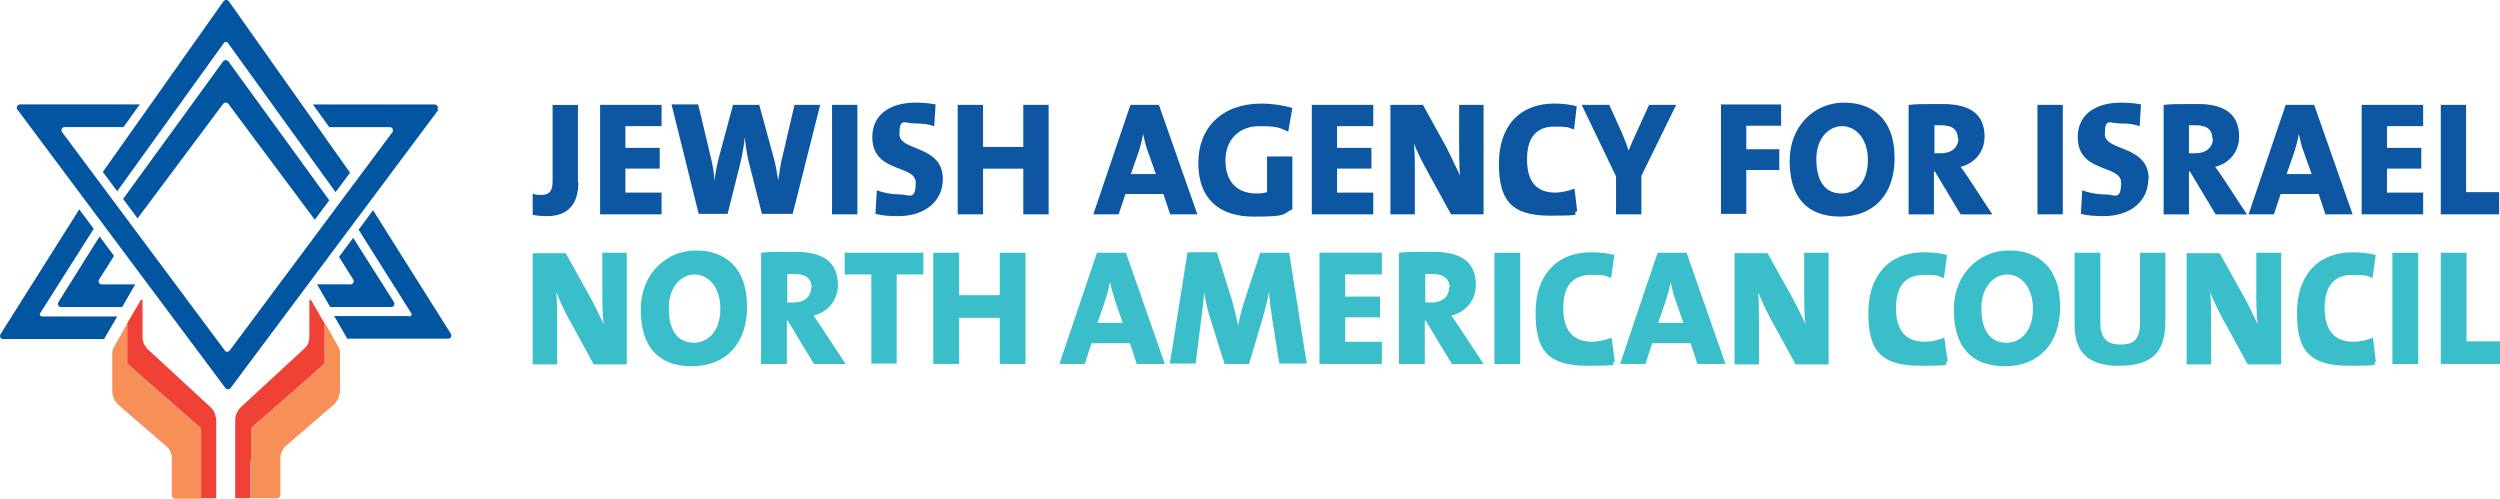
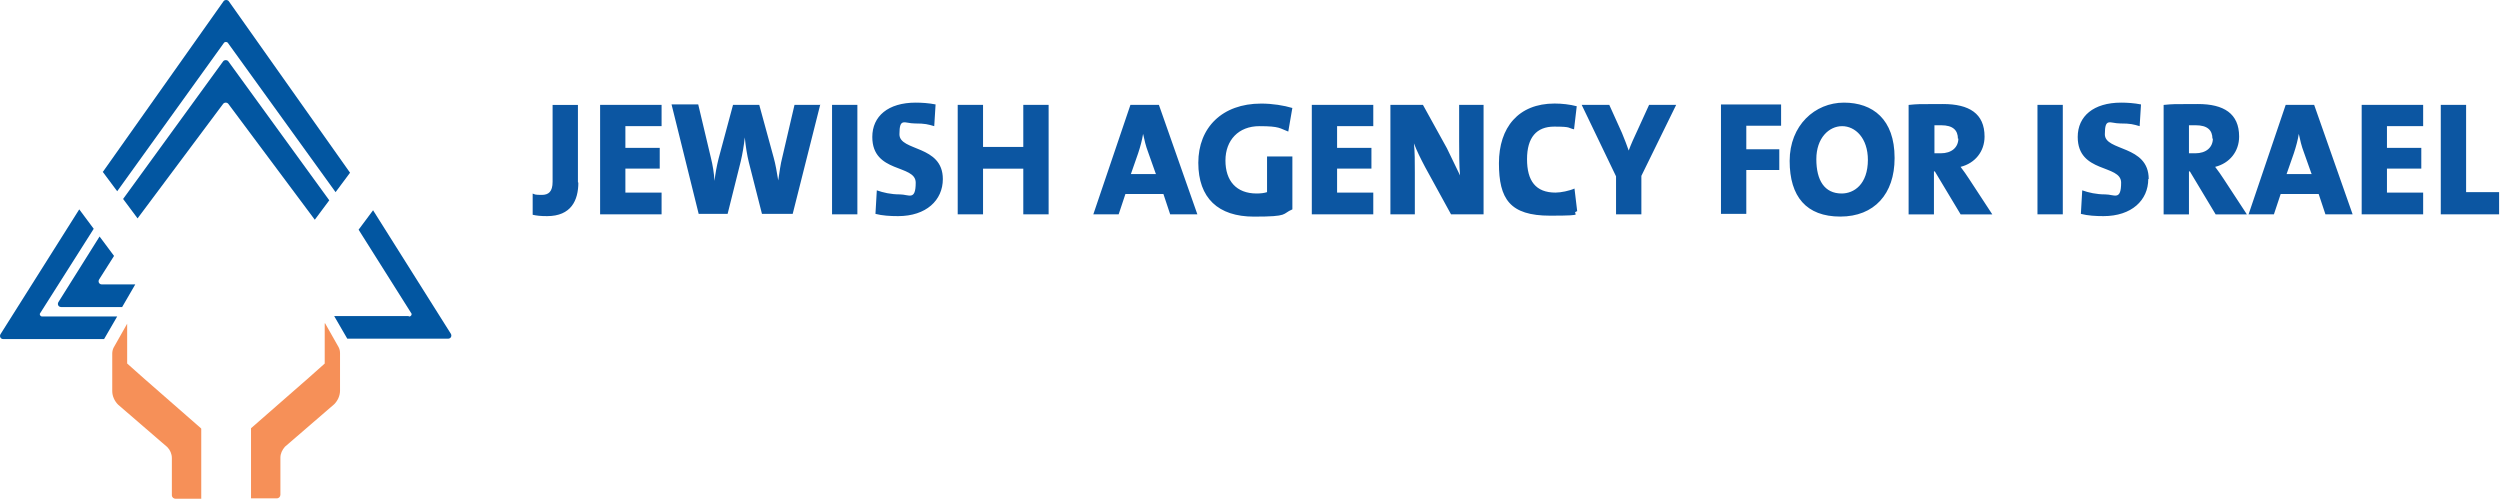
<svg xmlns="http://www.w3.org/2000/svg" id="Layer_1" viewBox="0 0 499.37 99.62">
  <defs>
    <style>.cls-1{fill:#39beca;}.cls-2{fill:#ef4136;}.cls-3{fill:#0256a1;}.cls-4{fill:#0c56a2;}.cls-5{fill:#f69058;}</style>
  </defs>
  <path class="cls-3" d="M22.78,51.12l-2.89-3.88-8.22,13.1c-.27.45,0,.99.54.99h12.19l2.62-4.52h-6.68c-.54,0-.81-.54-.54-.99,0,0,2.98-4.7,2.98-4.7Z" />
  <path class="cls-3" d="M20.52,34.32l2.89,3.88,21.31-29.62c.18-.27.63-.27.81,0l21.5,29.8,2.89-3.88L45.72.27c-.09-.18-.36-.27-.54-.27s-.45.09-.54.27l-24.02,33.96-.09.09Z" />
  <path class="cls-3" d="M45.63,12.28c-.09-.18-.36-.27-.54-.27s-.45.09-.54.27l-19.96,27.46,2.89,3.88,17.07-22.85c.27-.36.81-.36,1.08,0l17.25,23.12,2.89-3.88-20.14-27.73Z" />
-   <path class="cls-3" d="M87.35,21.86c.27-.45,0-.99-.54-.99h-24.3l3.25,4.52h12.1c.54,0,.81.63.54.99l-32.51,43.62c-.27.36-.81.36-.99,0L12.39,26.37c-.27-.45,0-.99.54-.99h11.74l3.25-4.52H3.99c-.54,0-.81.63-.54.99l41.55,55.63c.09.18.36.27.54.27s.36,0,.54-.27l41.55-55.63h-.27Z" />
  <path class="cls-3" d="M8.42,63.22c-.36,0-.63-.45-.36-.72l10.66-16.8-2.89-3.88L.11,66.74c-.27.45,0,.99.54.99h20.14l2.62-4.52h-14.99Z" />
-   <path class="cls-2" d="M50.14,92.03v-6.5h0l11.47-10.03,3.25-2.89v-7.95h0l-2.71-4.7c-.09-.18-.36-.09-.36.09v7.32c0,.81-.27,1.54-.81,2.08l-13.01,12.01c-.63.72-.99,1.63-.99,2.62v15.44h3.07v-7.5h.09Z" />
  <path class="cls-5" d="M64.86,64.58h0v8.04l-3.25,2.89-11.47,10.03v14h5.15c.45,0,.72-.36.72-.72v-7.41c0-.81.36-1.54.9-2.17l9.84-8.49c.72-.72,1.17-1.72,1.17-2.71v-7.5c0-.45-.09-.81-.27-1.17l-2.71-4.79h-.09Z" />
-   <path class="cls-2" d="M29.28,69.45c-.54-.54-.81-1.26-.81-2.08v-7.32c0-.18-.27-.27-.36-.09l-2.71,4.61h0v8.04l3.25,2.89,11.47,10.03v14h3.07v-15.44c0-.99-.36-1.9-.99-2.62l-13.01-12.01h.09Z" />
  <path class="cls-5" d="M40.12,85.53l-11.47-10.03-3.25-2.89v-7.95h0l-2.71,4.79c-.18.36-.27.81-.27,1.17v7.5c0,.99.45,1.99,1.17,2.71l9.84,8.49c.54.54.9,1.35.9,2.17v7.41c0,.45.36.72.72.72h5.15v-14l-.09-.09Z" />
-   <path class="cls-3" d="M67.66,51.39l2.89-3.88,8.13,12.82c.27.45,0,.99-.54.99h-12.19l-2.62-4.52h6.68c.54,0,.81-.54.54-.99l-2.8-4.43h-.09Z" />
  <path class="cls-3" d="M81.75,63.22c.36,0,.63-.45.36-.72l-10.48-16.62,2.89-3.88,15.53,24.66c.27.45,0,.99-.54.99h-20.14l-2.62-4.52h14.81l.18.09Z" />
-   <path class="cls-1" d="M499.37,72.7v-4.52h-6.68v-17.7h-5.15v22.22h11.83ZM483.03,50.49h-5.15v22.22h5.15v-22.22ZM474.54,72.07l-.54-4.61c-1.08.45-2.71.81-3.88.81-3.97,0-5.78-2.44-5.78-6.77s1.9-6.59,5.51-6.59,2.8.27,4.06.63l.63-4.61c-1.35-.36-2.98-.54-4.52-.54-7.32,0-11.2,4.88-11.2,12.1s2.17,10.57,10.39,10.57,3.88-.36,5.51-.9M455.66,72.7v-22.22h-4.97v7.32c0,2.08,0,5.06.27,6.95-.81-1.72-1.72-3.61-2.71-5.42l-4.88-8.76h-6.59v22.22h4.88v-8.49c0-2.08,0-4.34-.18-5.96.54,1.45,1.35,3.16,2.26,4.88l5.24,9.57h6.5l.18-.09ZM432.54,63.94v-13.46h-5.06v13.82c0,3.34-1.08,4.52-3.97,4.52s-3.97-1.63-3.97-4.24v-14.09h-5.15v14.36c0,4.43,1.72,8.22,8.76,8.22s9.39-2.89,9.39-9.12M406.08,61.6c0,5.06-2.89,6.86-5.24,6.86-3.52,0-5.06-2.71-5.06-6.95s2.53-6.68,5.15-6.68,5.15,2.35,5.15,6.86M411.5,61.23c0-7.77-4.34-11.2-10.21-11.2s-11.02,4.61-11.02,11.83,3.34,11.29,10.21,11.29,11.02-4.61,11.02-11.83M389.01,72.07l-.63-4.61c-1.08.45-2.71.81-3.88.81-3.97,0-5.78-2.44-5.78-6.77s1.9-6.59,5.51-6.59,2.8.27,4.06.63l.63-4.61c-1.35-.36-2.98-.54-4.52-.54-7.32,0-11.2,4.88-11.2,12.1s2.17,10.57,10.39,10.57,3.88-.36,5.51-.9M365.26,72.7v-22.22h-4.88v7.32c0,2.08,0,5.06.27,6.95-.81-1.72-1.72-3.61-2.71-5.42l-4.88-8.76h-6.59v22.22h4.88v-8.49c0-2.08,0-4.34-.18-5.96.63,1.45,1.35,3.16,2.26,4.88l5.24,9.57h6.5l.09-.09ZM336.35,64.49h-5.15l1.45-4.15c.45-1.35.81-2.71,1.08-3.97h0c.27,1.35.54,2.44.99,3.7l1.54,4.43h.09ZM344.66,72.7l-7.77-22.22h-5.78l-7.5,22.22h5.06l1.35-4.15h7.68l1.35,4.15h5.6,0ZM322.54,72.07l-.63-4.61c-1.08.45-2.71.81-3.88.81-3.97,0-5.78-2.44-5.78-6.77s1.9-6.59,5.51-6.59,2.8.27,4.06.63l.63-4.61c-1.35-.36-2.98-.54-4.52-.54-7.32,0-11.2,4.88-11.2,12.1s2.17,10.57,10.39,10.57,3.88-.36,5.51-.9M303.66,50.49h-5.15v22.22h5.15v-22.22ZM289.48,57.35c0,1.9-1.35,3.07-3.52,3.07s-.99,0-1.26,0v-5.69h1.45c2.35,0,3.43,1.08,3.43,2.8M296.34,72.7l-4.7-7.13c-.54-.81-1.08-1.63-1.72-2.53,2.98-.72,4.88-3.16,4.88-6.14,0-4.7-3.16-6.59-8.4-6.59s-5.06,0-6.95.18v22.22h5.15v-8.67h.18l5.24,8.67h6.32ZM276.02,72.7v-4.43h-7.32v-4.88h6.95v-4.15h-6.95v-4.43h7.32v-4.34h-12.46v22.22h12.46ZM261.03,72.7l-3.52-22.22h-5.78l-3.16,9.66c-.54,1.72-.9,3.07-1.26,4.88h0c-.36-1.72-.72-3.25-1.17-4.88l-3.07-9.75h-5.87l-3.52,22.22h5.15l1.08-8.67c.27-1.81.45-3.52.63-5.6h0c.27,1.99.81,4.15,1.45,6.05l2.62,8.31h4.88l2.71-9.12c.54-1.9.99-3.61,1.26-5.24h0c.18,1.72.36,3.34.63,5.15l1.45,9.12h5.42l.09.09ZM224.36,64.49h-5.15l1.45-4.15c.45-1.35.81-2.71,1.08-3.97h0c.27,1.35.63,2.44.99,3.7l1.54,4.43h.09ZM232.67,72.7l-7.77-22.22h-5.78l-7.5,22.22h5.06l1.35-4.15h7.68l1.35,4.15h5.6,0ZM204.85,72.7v-22.22h-5.15v8.49h-8.13v-8.49h-5.15v22.22h5.15v-9.21h8.13v9.21h5.15ZM184.44,54.82v-4.34h-15.72v4.34h5.33v17.79h5.06v-17.79h5.33ZM162.04,57.35c0,1.9-1.35,3.07-3.52,3.07s-.99,0-1.26,0v-5.69h1.45c2.44,0,3.43,1.08,3.43,2.8M168.91,72.7l-4.7-7.13c-.54-.81-1.08-1.63-1.72-2.53,2.98-.72,4.88-3.16,4.88-6.14,0-4.7-3.16-6.59-8.4-6.59s-5.06,0-6.95.18v22.22h5.15v-8.67h.18l5.24,8.67h6.32ZM143.89,61.6c0,5.06-2.89,6.86-5.24,6.86-3.52,0-5.06-2.71-5.06-6.95s2.53-6.68,5.15-6.68,5.15,2.35,5.15,6.86M149.22,61.23c0-7.77-4.34-11.2-10.21-11.2s-11.02,4.61-11.02,11.83,3.34,11.29,10.21,11.29,11.02-4.61,11.02-11.83M125.19,72.7v-22.22h-4.88v7.32c0,2.08,0,5.06.27,6.95-.81-1.72-1.72-3.61-2.71-5.42l-4.88-8.76h-6.59v22.22h4.88v-8.49c0-2.08,0-4.34-.18-5.96.63,1.45,1.35,3.16,2.26,4.88l5.24,9.57h6.5l.09-.09Z" />
  <path class="cls-4" d="M499.19,42.81v-4.43h-6.59v-17.43h-5.06v21.86h11.65,0ZM484.02,42.81v-4.34h-7.23v-4.79h6.86v-4.15h-6.86v-4.34h7.23v-4.24h-12.28v21.86h12.28ZM461.8,34.77h-5.06l1.45-4.15c.45-1.35.81-2.71.99-3.88h0c.27,1.26.54,2.44.99,3.61l1.54,4.34.09.09ZM469.93,42.81l-7.68-21.86h-5.69l-7.41,21.86h5.06l1.35-4.06h7.59l1.35,4.06h5.51-.09ZM442.02,27.64c0,1.81-1.35,2.98-3.52,2.98s-.99,0-1.26,0v-5.6h1.35c2.35,0,3.34.99,3.34,2.71M448.8,42.81l-4.61-7.04c-.54-.81-1.08-1.63-1.72-2.44,2.89-.72,4.79-3.07,4.79-6.05,0-4.61-3.07-6.5-8.22-6.5s-4.97,0-6.86.18v21.86h5.06v-8.58h.18l5.15,8.58h6.23ZM429.2,35.77c0-6.86-8.76-5.51-8.76-8.94s.99-2.17,3.07-2.17,2.62.18,3.88.54l.27-4.34c-1.35-.27-2.8-.36-3.97-.36-5.51,0-8.67,2.71-8.67,6.86,0,7.32,8.67,5.42,8.67,9.12s-1.35,2.35-3.16,2.35-3.34-.36-4.61-.81l-.27,4.7c1.35.36,2.98.45,4.52.45,5.6,0,8.94-3.16,8.94-7.41M412.04,20.95h-5.06v21.86h5.06v-21.86ZM391.18,27.64c0,1.81-1.35,2.98-3.52,2.98s-.99,0-1.26,0v-5.6h1.35c2.35,0,3.34.99,3.34,2.71M397.95,42.81l-4.61-7.04c-.54-.81-1.08-1.63-1.72-2.44,2.89-.72,4.79-3.07,4.79-6.05,0-4.61-3.07-6.5-8.31-6.5s-4.97,0-6.86.18v21.86h5.06v-8.58h.18l5.15,8.58h6.32ZM373.11,31.88c0,4.97-2.8,6.77-5.24,6.77-3.43,0-5.06-2.62-5.06-6.86s2.53-6.59,5.15-6.59,5.15,2.35,5.15,6.77M378.44,31.52c0-7.68-4.34-11.02-10.12-11.02s-10.84,4.52-10.84,11.65,3.34,11.11,10.12,11.11,10.84-4.52,10.84-11.65M355.77,25.2v-4.34h-12.01v21.86h5.06v-8.76h6.59v-4.15h-6.59v-4.7h6.95v.09ZM334.73,20.95h-5.33l-2.35,5.15c-.63,1.35-1.26,2.71-1.72,3.97h0c-.36-1.08-.81-2.17-1.35-3.52l-2.53-5.6h-5.51l6.86,14.27v7.59h5.06v-7.68l6.95-14.18h-.09ZM315.04,42.18l-.54-4.52c-.99.45-2.71.81-3.79.81-3.97,0-5.69-2.35-5.69-6.68s1.9-6.5,5.42-6.5,2.71.27,3.97.54l.54-4.61c-1.35-.36-2.98-.54-4.43-.54-7.23,0-11.11,4.79-11.11,11.92s2.17,10.48,10.21,10.48,3.79-.36,5.42-.9M296.34,42.81v-21.86h-4.88v7.23c0,2.08,0,4.97.18,6.86-.81-1.72-1.72-3.52-2.62-5.42l-4.79-8.67h-6.5v21.86h4.88v-8.31c0-2.08,0-4.24-.18-5.87.54,1.45,1.35,3.07,2.26,4.79l5.15,9.39h6.5ZM274.31,42.81v-4.34h-7.23v-4.79h6.86v-4.15h-6.86v-4.34h7.23v-4.24h-12.28v21.86h12.28ZM258.23,21.59c-1.81-.54-4.06-.9-6.32-.9-7.77,0-12.55,4.79-12.55,11.83s3.97,10.75,11.11,10.75,5.51-.54,7.68-1.45v-10.57h-5.06v7.13c-.54.18-1.26.27-2.08.27-4.06,0-6.23-2.53-6.23-6.59s2.62-6.86,6.77-6.86,4.06.45,5.78,1.08l.81-4.7h.09ZM230.95,34.77h-5.06l1.45-4.15c.45-1.35.81-2.71.99-3.88h0c.27,1.26.54,2.44.99,3.61l1.54,4.34.09.09ZM239.17,42.81l-7.68-21.86h-5.69l-7.41,21.86h5.06l1.35-4.06h7.59l1.35,4.06h5.51-.09ZM209.46,42.81v-21.86h-5.06v8.4h-8.04v-8.4h-5.06v21.86h5.06v-9.12h8.04v9.12h5.06ZM188.33,35.77c0-6.86-8.67-5.51-8.67-8.94s.99-2.17,3.07-2.17,2.62.18,3.88.54l.27-4.34c-1.35-.27-2.8-.36-3.97-.36-5.51,0-8.67,2.71-8.67,6.86,0,7.32,8.67,5.42,8.67,9.12s-1.35,2.35-3.16,2.35-3.34-.36-4.61-.81l-.27,4.7c1.35.36,2.98.45,4.52.45,5.6,0,8.94-3.16,8.94-7.41M171.26,20.95h-5.06v21.86h5.06v-21.86ZM163.76,20.95h-5.06l-2.44,10.48c-.36,1.35-.54,2.89-.81,4.61h0c-.27-1.63-.54-3.25-.9-4.52l-2.89-10.57h-5.24l-2.89,10.75c-.36,1.45-.63,2.89-.81,4.43h0c-.09-1.54-.36-3.16-.72-4.61l-2.53-10.66h-5.33l5.42,21.86h5.78l2.62-10.48c.36-1.54.63-3.16.81-4.79h0c.18,1.81.45,3.52.81,4.97l2.62,10.3h6.14l5.51-21.86-.09.09ZM132.15,42.81v-4.34h-7.23v-4.79h6.86v-4.15h-6.86v-4.34h7.23v-4.24h-12.28v21.86h12.28ZM115.44,36.4v-15.44h-5.06v15.35c0,1.99-.81,2.62-2.17,2.62s-1.35-.09-1.81-.27v4.24c.81.18,1.54.27,2.89.27,4.79,0,6.23-3.16,6.23-6.68" />
</svg>